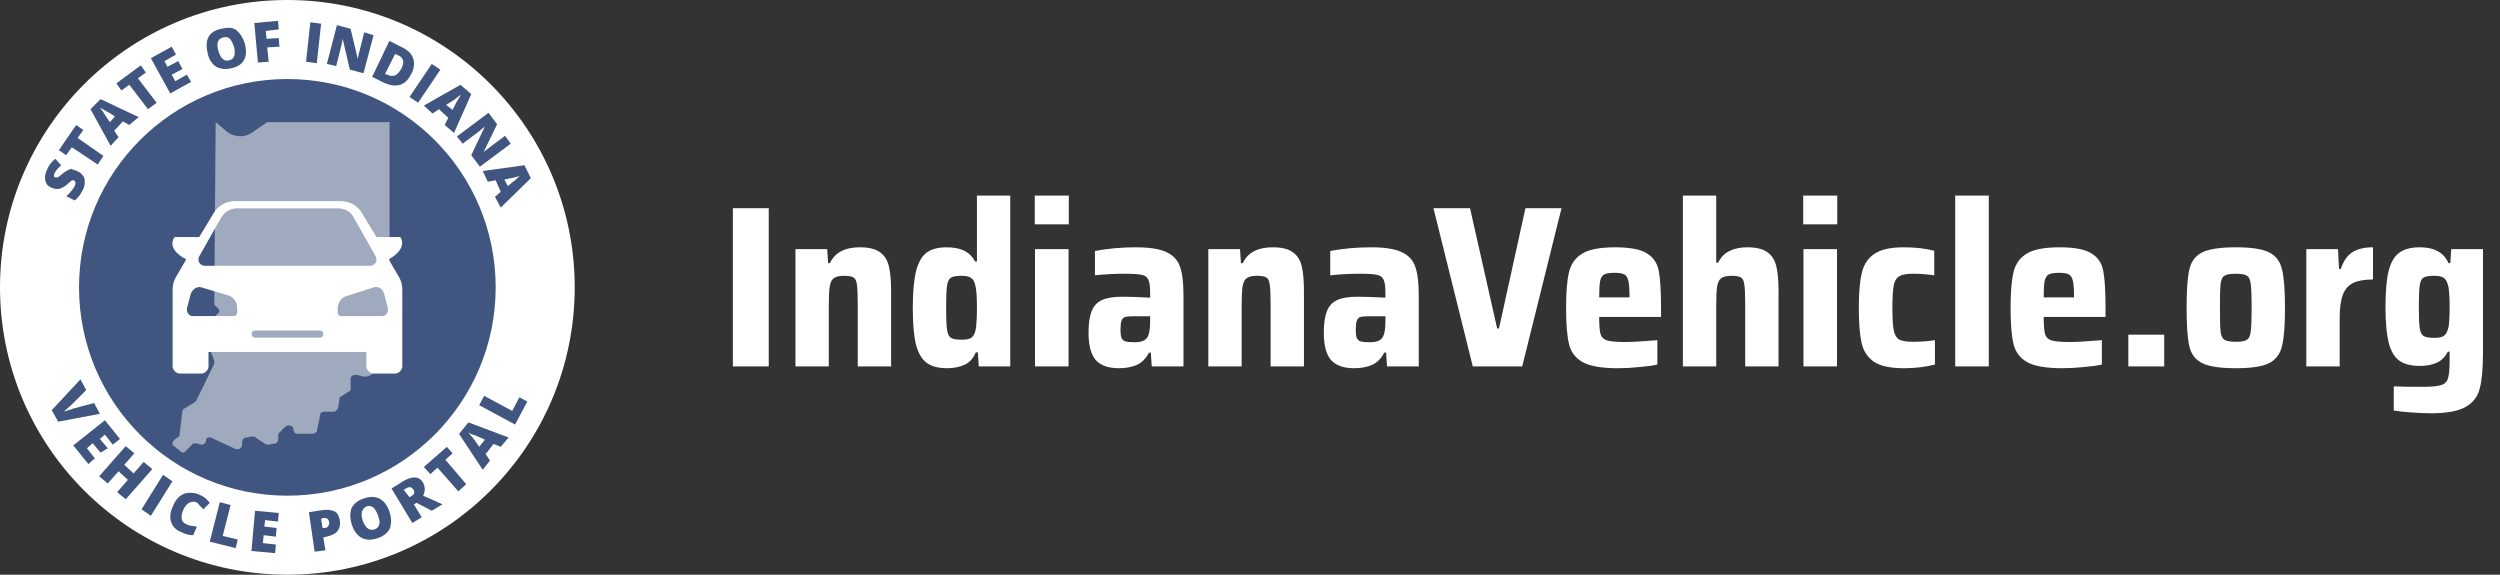
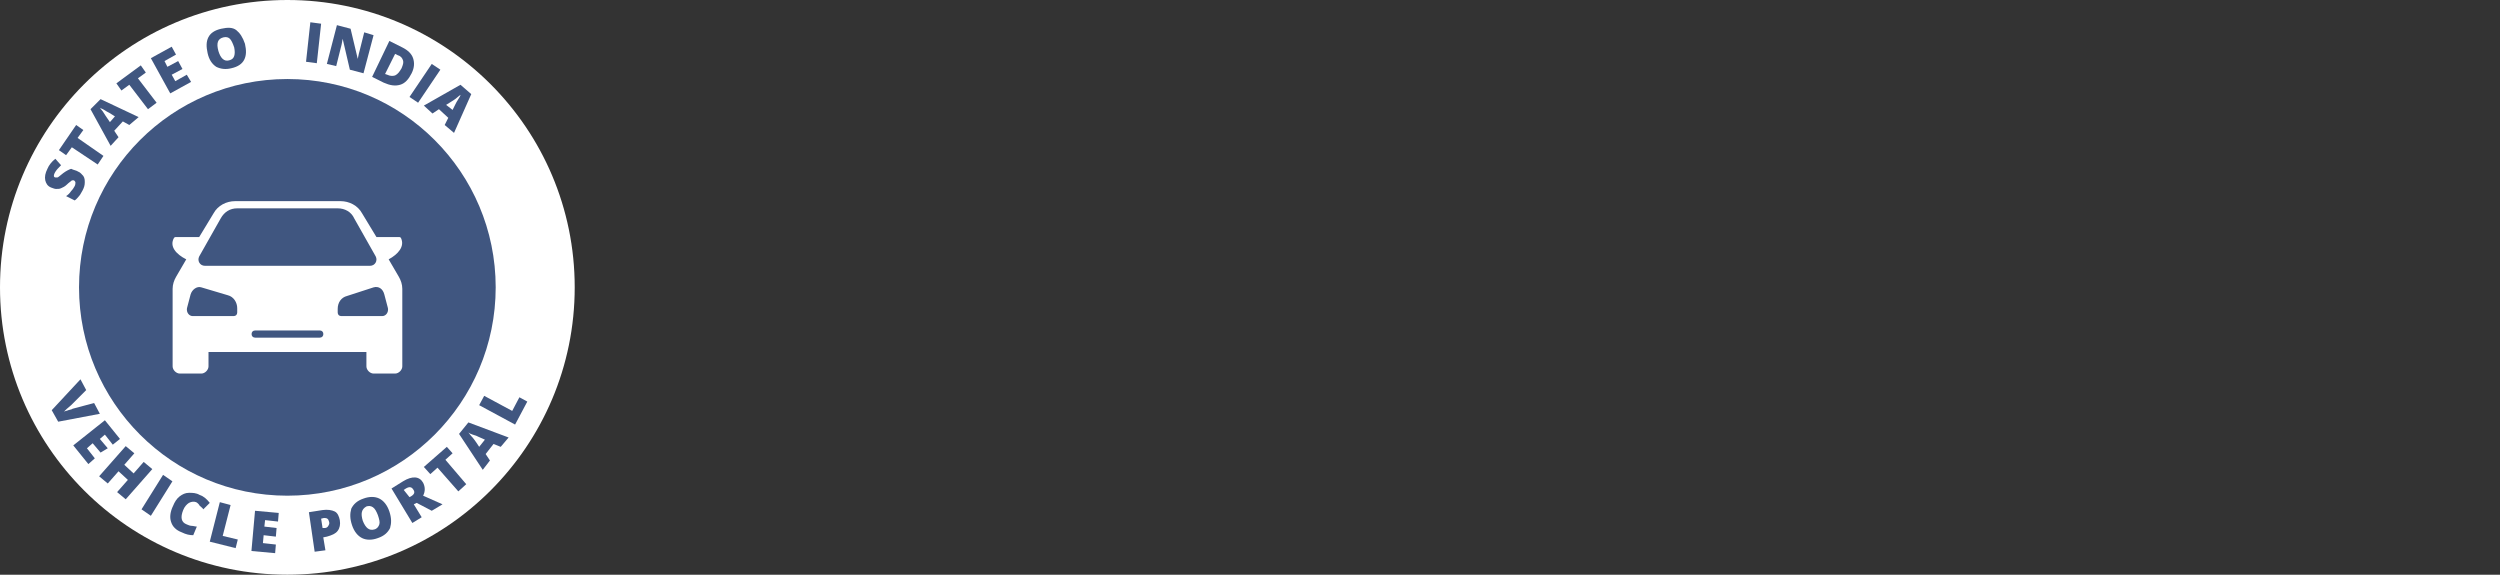
<svg xmlns="http://www.w3.org/2000/svg" width="348" height="80" viewBox="0 0 348 80" fill="none">
  <rect x="0" y="0" width="348" height="80" fill="#333333" stroke="none" />
  <g clip-path="url(#clip0_168_4721)">
    <path fill-rule="evenodd" clip-rule="evenodd" d="M40 80C17.909 80 0 62.091 0 40C0 17.909 17.909 0 40 0C62.091 0 80 17.909 80 40C80 62.091 62.091 80 40 80Z" fill="white" />
    <path fill-rule="evenodd" clip-rule="evenodd" d="M40 69C23.984 69 11 56.016 11 40C11 23.984 23.984 11 40 11C56.016 11 69 23.984 69 40C69 56.016 56.016 69 40 69Z" fill="#405680" />
-     <path d="M55 50.055L54.806 51.202C54.806 51.584 54.419 51.775 54.032 51.584H53.838C53.257 51.392 52.483 51.392 51.902 51.966C51.514 52.348 50.934 52.539 50.353 52.348L49.578 52.157C49.191 52.157 48.803 52.348 48.803 52.73V54.068C48.803 54.259 48.803 54.45 48.61 54.45L47.448 55.214C47.254 55.214 47.254 55.405 47.254 55.596L47.061 56.742C47.061 56.934 46.673 57.316 46.48 57.316H45.124C44.737 57.316 44.543 57.507 44.543 57.889L44.156 59.8C44.156 60.182 43.769 60.373 43.575 60.373H41.445C41.058 60.373 40.864 60.182 40.864 59.8C40.864 59.226 40.09 59.035 39.702 59.417L38.928 60.182C38.734 60.373 38.734 60.373 38.734 60.564V61.137C38.734 61.328 38.541 61.71 38.347 61.71L37.379 61.901C37.185 61.901 36.991 61.901 36.798 61.71L35.636 60.946C35.442 60.755 35.249 60.755 35.055 60.755L34.087 60.946C33.893 60.946 33.7 61.328 33.7 61.519V61.901C33.7 62.283 33.312 62.666 32.731 62.475L29.439 60.946C29.052 60.755 28.665 60.946 28.665 61.328C28.665 61.71 28.278 61.901 28.084 61.901L27.309 61.71C27.116 61.71 27.116 61.71 26.922 61.71L25.76 62.857C25.567 63.048 25.373 63.048 25.179 62.857L24.211 62.092C23.824 61.901 24.017 61.328 24.405 61.137L24.598 60.946C24.792 60.946 24.986 60.755 24.986 60.564L25.373 57.316C25.373 57.125 25.567 56.934 25.567 56.934L27.116 55.978L27.309 55.787L29.827 50.628C29.827 50.437 29.827 50.437 29.827 50.246L28.278 46.043C28.278 45.852 28.278 45.66 28.471 45.469L30.408 43.559C30.601 43.368 30.601 43.176 30.408 42.986L29.827 42.412V42.221L30.02 17L31.376 18.146C32.344 19.102 34.087 19.293 35.249 18.337L37.185 17H54.225V47.38C54.225 47.571 54.225 47.571 54.225 47.762L54.032 48.144C53.838 48.335 53.838 48.718 54.225 48.909L55 49.673C55 49.673 55 49.864 55 50.055Z" fill="#9FAABF" />
    <path d="M55.501 38.5L54.102 36.1C55.401 35.4 56.4 34.3 55.8 33.1C55.7 33 55.6 33 55.6 33H52.403L50.405 29.7C49.806 28.6 48.607 28 47.408 28H32.721C31.522 28 30.323 28.6 29.724 29.7L27.726 33H24.429C24.429 33 24.329 33 24.229 33.1C23.529 34.3 24.529 35.4 25.927 36.1L24.529 38.5C24.229 39 24.029 39.6 24.029 40.2V51C24.029 51.5 24.529 52 25.028 52H28.026C28.525 52 29.024 51.5 29.024 51V49H51.005V51C51.005 51.5 51.504 52 52.004 52H55.001C55.501 52 56 51.5 56 51V40.2C56 39.6 55.8 39 55.501 38.5ZM27.726 35.7L30.723 30.4C31.223 29.5 32.022 29 33.021 29H47.008C48.007 29 48.907 29.5 49.306 30.4L52.303 35.7C52.603 36.3 52.203 37 51.504 37H28.525C27.826 37 27.426 36.3 27.726 35.7ZM33.021 43.5C33.021 43.8 32.821 44 32.521 44H26.826C26.327 44 25.927 43.5 26.027 42.9L26.527 41C26.727 40.3 27.426 39.8 28.026 40L31.722 41.1C32.521 41.3 33.021 42.1 33.021 42.9V43.5ZM44.511 47H35.519C35.219 47 35.019 46.8 35.019 46.5C35.019 46.2 35.219 46 35.519 46H44.511C44.81 46 45.01 46.2 45.01 46.5C45.01 46.8 44.81 47 44.511 47ZM53.203 44H47.508C47.208 44 47.008 43.8 47.008 43.5V43C47.008 42.1 47.508 41.4 48.307 41.2L52.004 40C52.703 39.8 53.303 40.2 53.502 41L54.002 42.9C54.102 43.5 53.702 44 53.203 44Z" fill="white" />
    <path d="M13.1 56.1L13.9 57.6L8.1 58.7L7.2 57.1L11.2 52.8L12 54.3L9.9 56.4C9.4 56.8 9.1 57.1 8.9 57.3C9.1 57.2 9.3 57.2 9.5 57.1C9.8 57 10 57 10.1 56.9L13.1 56.1Z" fill="#405680" />
    <path d="M12.3 64.6L10.2 62L14.6 58.5L16.7 61.1L15.7 61.9L14.6 60.5L13.9 61.1L15 62.4L14 63L12.9 61.7L12.1 62.4L13.2 63.8L12.3 64.6Z" fill="#405680" />
    <path d="M17.5 69.5L16.3 68.5L17.8 66.8L16.5 65.6L15 67.3L13.8 66.3L17.5 62.1L18.7 63.1L17.3 64.7L18.6 65.9L20 64.3L21.2 65.3L17.5 69.5Z" fill="#405680" />
    <path d="M19.7 70.9L22.7 66.1L24 67L21 71.8L19.7 70.9Z" fill="#405680" />
    <path d="M27.3 69.9C27 69.8 26.7 69.8 26.3 70C26 70.2 25.7 70.5 25.5 71C25.1 72 25.2 72.7 26 73C26.2 73.1 26.5 73.2 26.7 73.2C26.9 73.2 27.2 73.3 27.4 73.3L26.9 74.5C26.4 74.5 25.9 74.4 25.3 74.1C24.5 73.8 24 73.3 23.8 72.6C23.6 72 23.7 71.2 24.1 70.4C24.3 69.9 24.6 69.4 25 69.1C25.4 68.8 25.8 68.6 26.3 68.6C26.8 68.6 27.3 68.6 27.8 68.9C28.4 69.1 28.8 69.5 29.2 70L28.3 70.9C28.2 70.7 28 70.6 27.8 70.4C27.7 70.2 27.5 70 27.3 69.9Z" fill="#405680" />
    <path d="M29.2 75.4L30.6 69.9L32.1 70.3L31 74.6L33.1 75.1L32.8 76.3L29.2 75.4Z" fill="#405680" />
    <path d="M38.3 77L35 76.7L35.5 71.1L38.8 71.4L38.7 72.6L36.9 72.4L36.8 73.3L38.5 73.5L38.4 74.7L36.7 74.5L36.6 75.6L38.4 75.8L38.3 77Z" fill="#405680" />
    <path d="M47.3 72.4C47.4 73 47.3 73.5 47 73.9C46.7 74.3 46.2 74.5 45.5 74.7L45 74.8L45.3 76.6L43.8 76.8L43 71.3L44.9 71C45.6 70.9 46.2 71 46.6 71.2C47 71.4 47.2 71.9 47.3 72.4ZM44.9 73.5H45.2C45.4 73.5 45.6 73.4 45.7 73.2C45.8 73 45.9 72.9 45.8 72.6C45.7 72.2 45.5 72.1 45.1 72.1L44.7 72.2L44.9 73.5Z" fill="#405680" />
    <path d="M54.2 71.2C54.5 72.1 54.5 72.8 54.3 73.5C54 74.1 53.5 74.6 52.6 74.9C51.8 75.2 51 75.2 50.4 74.9C49.8 74.6 49.3 74 49 73.1C48.7 72.2 48.7 71.5 48.9 70.8C49.2 70.2 49.7 69.7 50.6 69.4C51.4 69.1 52.2 69.1 52.8 69.4C53.4 69.7 53.9 70.3 54.2 71.2ZM50.5 72.5C50.9 73.5 51.4 73.9 52.1 73.7C52.5 73.6 52.7 73.3 52.8 73C52.9 72.7 52.8 72.3 52.6 71.7C52.4 71.2 52.2 70.8 51.9 70.6C51.6 70.4 51.3 70.4 51 70.5C50.3 70.9 50.2 71.5 50.5 72.5Z" fill="#405680" />
    <path d="M57.6 70.2L58.7 72L57.4 72.8L54.5 68L56.1 67C57.4 66.2 58.4 66.3 58.9 67.2C59.2 67.8 59.2 68.4 58.9 69L61.6 70.2L60.1 71.1L58 70L57.6 70.2ZM57 69.2L57.2 69.1C57.7 68.8 57.8 68.5 57.5 68.1C57.3 67.8 57 67.7 56.5 68L56.2 68.2L57 69.2Z" fill="#405680" />
    <path d="M64.9 67.4L63.8 68.4L60.9 65.1L59.9 66L59 65L62.2 62.2L63 63.1L62 64L64.9 67.4Z" fill="#405680" />
    <path d="M69.7 62.2L68.7 61.8L67.6 63.2L68.2 64.1L67.2 65.4L63.9 60.4L65.2 58.8L70.8 60.9L69.7 62.2ZM67.5 61.2L66.6 60.8C66.4 60.7 66.2 60.6 65.8 60.5C65.5 60.4 65.3 60.3 65.2 60.2C65.3 60.3 65.4 60.5 65.6 60.7C65.8 60.9 66.2 61.4 66.7 62.2L67.5 61.2Z" fill="#405680" />
    <path d="M71.7 59.1L66.7 56.4L67.4 55.1L71.3 57.2L72.3 55.3L73.4 55.9L71.7 59.1Z" fill="#405680" />
    <path d="M10.9 23.9C11.2 24 11.4 24.3 11.6 24.5C11.8 24.8 11.8 25.1 11.8 25.4C11.8 25.8 11.7 26.1 11.5 26.5C11.3 26.8 11.2 27.1 11 27.3C10.8 27.5 10.7 27.7 10.4 27.9L9.2 27.3C9.5 27.1 9.7 26.9 9.9 26.6C10.1 26.4 10.3 26.1 10.4 25.9C10.5 25.7 10.5 25.5 10.5 25.4C10.5 25.3 10.4 25.2 10.3 25.1C10.2 25.1 10.2 25.1 10.1 25.1C10 25.1 10 25.1 9.9 25.2C9.8 25.3 9.6 25.4 9.3 25.7C9 26 8.7 26.1 8.5 26.2C8.3 26.3 8.1 26.3 7.8 26.3C7.6 26.3 7.4 26.2 7.1 26.1C6.6 25.9 6.4 25.5 6.3 25.1C6.2 24.6 6.3 24.1 6.6 23.5C6.8 23 7.2 22.5 7.7 22.1L8.5 23C8.1 23.4 7.8 23.7 7.6 24.1C7.5 24.3 7.5 24.4 7.5 24.5C7.5 24.6 7.6 24.7 7.7 24.7C7.8 24.7 7.9 24.7 8 24.7C8.1 24.7 8.4 24.4 8.8 24.1C9.2 23.8 9.6 23.6 9.9 23.5C10.3 23.7 10.6 23.7 10.9 23.9Z" fill="#405680" />
    <path d="M14.4 21.7L13.6 22.9L10 20.5L9.2 21.6L8.2 20.9L10.6 17.4L11.6 18.1L10.8 19.2L14.4 21.7Z" fill="#405680" />
    <path d="M18 17.4L17.1 16.9L15.9 18.2L16.5 19.1L15.4 20.3L12.6 15.2L14 13.8L19.3 16.3L18 17.4ZM16 16.2L15.2 15.7C15 15.6 14.8 15.5 14.5 15.3C14.2 15.1 14 15.1 13.9 15C14 15.1 14.1 15.3 14.3 15.5C14.5 15.8 14.8 16.3 15.3 17L16 16.2Z" fill="#405680" />
    <path d="M21.8 14.3L20.6 15.2L18 11.8L16.9 12.6L16.2 11.6L19.6 9.1L20.3 10.1L19.2 10.9L21.8 14.3Z" fill="#405680" />
    <path d="M26.6 11.4L23.7 13L21 8.1L23.9 6.5L24.5 7.6L22.9 8.5L23.3 9.3L24.8 8.5L25.4 9.6L23.9 10.4L24.4 11.3L26 10.4L26.6 11.4Z" fill="#405680" />
    <path d="M34.1 6.1C34.3 7 34.3 7.7 34 8.3C33.7 8.9 33.1 9.3 32.2 9.5C31.4 9.7 30.7 9.6 30.1 9.3C29.5 8.9 29.1 8.3 28.9 7.4C28.7 6.5 28.7 5.8 29 5.2C29.3 4.6 29.9 4.2 30.8 4C31.7 3.8 32.4 3.8 32.9 4.2C33.4 4.6 33.8 5.2 34.1 6.1ZM30.4 7.1C30.7 8.1 31.2 8.6 31.9 8.4C32.3 8.3 32.5 8.1 32.6 7.8C32.7 7.5 32.7 7.1 32.6 6.6C32.4 6 32.2 5.6 32 5.4C31.8 5.2 31.5 5.1 31.1 5.2C30.3 5.4 30.1 6 30.4 7.1Z" fill="#405680" />
-     <path d="M37.4 8.6L35.9 8.7L35.4 3.2L38.7 2.9L38.8 4.1L37 4.3L37.1 5.4L38.8 5.3L38.9 6.5L37.2 6.6L37.4 8.6Z" fill="#405680" />
    <path d="M42.6 8.6L43.2 3.1L44.7 3.3L44.1 8.8L42.6 8.6Z" fill="#405680" />
    <path d="M50.6 10.2L48.7 9.7L47.7 5.4C47.6 6 47.5 6.5 47.4 6.8L46.8 9.2L45.5 8.9L46.9 3.5L48.8 4L49.8 8.2C49.9 7.7 50 7.2 50.1 6.9L50.7 4.5L52 4.9L50.6 10.2Z" fill="#405680" />
    <path d="M57.3 10.2C56.9 11 56.4 11.6 55.7 11.8C55 12 54.3 11.9 53.4 11.5L51.8 10.7L54.2 5.7L56 6.6C56.8 7 57.3 7.5 57.5 8.1C57.7 8.7 57.7 9.4 57.3 10.2ZM55.9 9.5C56.1 9 56.2 8.7 56.1 8.4C56 8.1 55.8 7.8 55.4 7.7L55 7.5L53.6 10.3L53.9 10.4C54.3 10.6 54.7 10.6 55 10.5C55.4 10.3 55.6 10 55.9 9.5Z" fill="#405680" />
    <path d="M57 13.5L60.1 8.9L61.3 9.7L58.2 14.3L57 13.5Z" fill="#405680" />
    <path d="M61.9 17.4L62.4 16.4L61.1 15.2L60.2 15.8L59 14.7L64.1 11.8L65.6 13.1L63.2 18.5L61.9 17.4ZM63 15.3L63.4 14.5C63.5 14.3 63.6 14.1 63.8 13.8C64 13.5 64.1 13.3 64.1 13.2C64 13.3 63.8 13.4 63.6 13.6C63.4 13.8 62.9 14.1 62.1 14.6L63 15.3Z" fill="#405680" />
-     <path d="M66.8 23.2L65.6 21.6L67.5 17.6C67 18 66.7 18.3 66.4 18.5L64.4 20L63.6 19L68 15.7L69.2 17.3L67.3 21.2C67.7 20.8 68.1 20.6 68.3 20.4L70.3 18.9L71.1 20L66.8 23.2Z" fill="#405680" />
-     <path d="M68.9 27.4L69.7 26.7L69 25.1L67.9 25.3L67.2 23.8L73 23L73.9 24.8L69.7 28.9L68.9 27.4ZM70.7 25.9L71.4 25.3C71.6 25.2 71.8 25 72 24.8C72.2 24.6 72.4 24.4 72.6 24.4C72.5 24.4 72.3 24.5 72 24.6C71.7 24.7 71.1 24.8 70.2 25L70.7 25.9Z" fill="#405680" />
  </g>
-   <path d="M102.016 51V28.984H107.008V51H102.016ZM119.4 42.264C119.4 40.963 119.357 40.067 119.272 39.576C119.208 39.064 119.048 38.744 118.792 38.616C118.557 38.467 118.12 38.392 117.48 38.392C116.819 38.392 116.339 38.509 116.04 38.744C115.763 38.957 115.581 39.341 115.496 39.896C115.411 40.429 115.368 41.315 115.368 42.552V51H110.728V34.68H115.144L115.272 36.632H115.528C116.211 35.16 117.597 34.424 119.688 34.424C120.925 34.424 121.853 34.648 122.472 35.096C123.091 35.523 123.507 36.163 123.72 37.016C123.933 37.869 124.04 39.043 124.04 40.536V51H119.4V42.264ZM131.829 51.256C130.635 51.256 129.696 51.011 129.013 50.52C128.331 50.029 127.829 49.187 127.509 47.992C127.211 46.797 127.061 45.091 127.061 42.872C127.061 40.696 127.211 39 127.509 37.784C127.808 36.568 128.288 35.704 128.949 35.192C129.632 34.68 130.571 34.424 131.765 34.424C132.725 34.424 133.525 34.573 134.165 34.872C134.827 35.171 135.349 35.683 135.733 36.408H135.989V27.224H140.629V51H136.245L136.117 49.048H135.829C135.488 49.88 134.965 50.456 134.261 50.776C133.557 51.096 132.747 51.256 131.829 51.256ZM133.877 47.288C134.432 47.288 134.848 47.213 135.125 47.064C135.403 46.915 135.605 46.627 135.733 46.2C135.84 45.837 135.904 45.4 135.925 44.888C135.968 44.376 135.989 43.693 135.989 42.84C135.989 41.283 135.915 40.248 135.765 39.736C135.659 39.203 135.456 38.851 135.157 38.68C134.88 38.488 134.453 38.392 133.877 38.392C133.152 38.392 132.651 38.477 132.373 38.648C132.096 38.819 131.915 39.192 131.829 39.768C131.744 40.344 131.701 41.368 131.701 42.84C131.701 44.312 131.744 45.336 131.829 45.912C131.915 46.488 132.096 46.861 132.373 47.032C132.651 47.203 133.152 47.288 133.877 47.288ZM144.04 31.224V27.224H148.776V31.224H144.04ZM144.072 51V34.68H148.744V51H144.072ZM155.748 51.256C154.276 51.256 153.199 50.872 152.516 50.104C151.855 49.315 151.524 48.056 151.524 46.328C151.524 45.069 151.663 44.077 151.94 43.352C152.217 42.627 152.687 42.104 153.348 41.784C154.031 41.464 154.991 41.304 156.228 41.304C157.145 41.304 158.436 41.347 160.1 41.432V40.76C160.1 39.885 160.015 39.277 159.844 38.936C159.695 38.573 159.396 38.349 158.948 38.264C158.5 38.157 157.721 38.104 156.612 38.104C155.097 38.104 153.7 38.179 152.42 38.328V34.936C154.233 34.595 156.121 34.424 158.084 34.424C160.004 34.424 161.433 34.648 162.372 35.096C163.332 35.544 163.961 36.227 164.26 37.144C164.58 38.04 164.74 39.352 164.74 41.08V51H160.324L160.196 49.08H159.94C159.513 49.912 158.937 50.488 158.212 50.808C157.508 51.107 156.687 51.256 155.748 51.256ZM157.892 47.64C158.383 47.64 158.767 47.587 159.044 47.48C159.343 47.373 159.577 47.181 159.748 46.904C159.983 46.477 160.1 45.752 160.1 44.728V44.024H157.636C157.145 44.024 156.783 44.067 156.548 44.152C156.335 44.237 156.185 44.419 156.1 44.696C156.015 44.952 155.972 45.357 155.972 45.912C155.972 46.403 156.015 46.765 156.1 47C156.185 47.235 156.356 47.405 156.612 47.512C156.889 47.597 157.316 47.64 157.892 47.64ZM176.869 42.264C176.869 40.963 176.826 40.067 176.741 39.576C176.677 39.064 176.517 38.744 176.261 38.616C176.026 38.467 175.589 38.392 174.949 38.392C174.287 38.392 173.807 38.509 173.509 38.744C173.231 38.957 173.05 39.341 172.965 39.896C172.879 40.429 172.837 41.315 172.837 42.552V51H168.197V34.68H172.613L172.741 36.632H172.997C173.679 35.16 175.066 34.424 177.157 34.424C178.394 34.424 179.322 34.648 179.941 35.096C180.559 35.523 180.975 36.163 181.189 37.016C181.402 37.869 181.509 39.043 181.509 40.536V51H176.869V42.264ZM188.498 51.256C187.026 51.256 185.949 50.872 185.266 50.104C184.605 49.315 184.274 48.056 184.274 46.328C184.274 45.069 184.413 44.077 184.69 43.352C184.967 42.627 185.437 42.104 186.098 41.784C186.781 41.464 187.741 41.304 188.978 41.304C189.895 41.304 191.186 41.347 192.85 41.432V40.76C192.85 39.885 192.765 39.277 192.594 38.936C192.445 38.573 192.146 38.349 191.698 38.264C191.25 38.157 190.471 38.104 189.362 38.104C187.847 38.104 186.45 38.179 185.17 38.328V34.936C186.983 34.595 188.871 34.424 190.834 34.424C192.754 34.424 194.183 34.648 195.122 35.096C196.082 35.544 196.711 36.227 197.01 37.144C197.33 38.04 197.49 39.352 197.49 41.08V51H193.074L192.946 49.08H192.69C192.263 49.912 191.687 50.488 190.962 50.808C190.258 51.107 189.437 51.256 188.498 51.256ZM190.642 47.64C191.133 47.64 191.517 47.587 191.794 47.48C192.093 47.373 192.327 47.181 192.498 46.904C192.733 46.477 192.85 45.752 192.85 44.728V44.024H190.386C189.895 44.024 189.533 44.067 189.298 44.152C189.085 44.237 188.935 44.419 188.85 44.696C188.765 44.952 188.722 45.357 188.722 45.912C188.722 46.403 188.765 46.765 188.85 47C188.935 47.235 189.106 47.405 189.362 47.512C189.639 47.597 190.066 47.64 190.642 47.64ZM205.011 51L199.539 28.984H204.627L208.403 45.72H208.659L212.339 28.984H217.363L211.891 51H205.011ZM231.215 44.12H222.607C222.607 45.272 222.671 46.072 222.799 46.52C222.927 46.947 223.225 47.235 223.695 47.384C224.185 47.533 225.039 47.608 226.255 47.608C227.172 47.608 228.655 47.523 230.703 47.352V50.744C230.063 50.893 229.22 51.011 228.175 51.096C227.151 51.203 226.148 51.256 225.167 51.256C222.969 51.256 221.359 50.979 220.335 50.424C219.332 49.869 218.692 49.037 218.415 47.928C218.137 46.819 217.999 45.133 217.999 42.872C217.999 40.653 218.137 38.979 218.415 37.848C218.692 36.717 219.311 35.864 220.271 35.288C221.231 34.712 222.745 34.424 224.815 34.424C226.863 34.424 228.335 34.701 229.231 35.256C230.127 35.789 230.681 36.6 230.895 37.688C231.108 38.776 231.215 40.504 231.215 42.872V44.12ZM224.751 37.976C224.089 37.976 223.609 38.051 223.311 38.2C223.033 38.349 222.841 38.659 222.735 39.128C222.649 39.576 222.607 40.333 222.607 41.4H226.831C226.831 40.312 226.777 39.544 226.671 39.096C226.564 38.627 226.372 38.328 226.095 38.2C225.817 38.051 225.369 37.976 224.751 37.976ZM242.931 42.264C242.931 40.963 242.889 40.067 242.803 39.576C242.739 39.064 242.579 38.744 242.323 38.616C242.089 38.467 241.651 38.392 241.011 38.392C240.35 38.392 239.87 38.509 239.571 38.744C239.294 38.957 239.113 39.341 239.027 39.896C238.942 40.429 238.899 41.315 238.899 42.552V51H234.259V27.224H238.899V36.568H239.155C239.539 35.8 240.073 35.256 240.755 34.936C241.438 34.595 242.259 34.424 243.219 34.424C244.457 34.424 245.385 34.648 246.003 35.096C246.622 35.523 247.038 36.163 247.251 37.016C247.465 37.869 247.571 39.032 247.571 40.504V51H242.931V42.264ZM251.009 31.224V27.224H255.745V31.224H251.009ZM251.041 51V34.68H255.713V51H251.041ZM269.341 50.744C268.018 51.085 266.578 51.256 265.021 51.256C263.143 51.256 261.757 50.957 260.861 50.36C259.965 49.741 259.389 48.867 259.133 47.736C258.877 46.584 258.749 44.952 258.749 42.84C258.749 40.749 258.887 39.128 259.165 37.976C259.442 36.824 260.018 35.949 260.893 35.352C261.789 34.733 263.154 34.424 264.989 34.424C266.589 34.424 268.007 34.584 269.245 34.904V38.328C268.285 38.179 267.303 38.104 266.301 38.104C265.405 38.104 264.765 38.221 264.381 38.456C263.997 38.669 263.741 39.085 263.613 39.704C263.485 40.323 263.421 41.368 263.421 42.84C263.421 44.333 263.485 45.389 263.613 46.008C263.741 46.627 263.986 47.043 264.349 47.256C264.733 47.469 265.383 47.576 266.301 47.576C267.41 47.576 268.423 47.501 269.341 47.352V50.744ZM272.166 51V27.224H276.838V51H272.166ZM293.09 44.12H284.482C284.482 45.272 284.546 46.072 284.674 46.52C284.802 46.947 285.1 47.235 285.57 47.384C286.06 47.533 286.914 47.608 288.13 47.608C289.047 47.608 290.53 47.523 292.578 47.352V50.744C291.938 50.893 291.095 51.011 290.05 51.096C289.026 51.203 288.023 51.256 287.042 51.256C284.844 51.256 283.234 50.979 282.21 50.424C281.207 49.869 280.567 49.037 280.29 47.928C280.012 46.819 279.874 45.133 279.874 42.872C279.874 40.653 280.012 38.979 280.29 37.848C280.567 36.717 281.186 35.864 282.146 35.288C283.106 34.712 284.62 34.424 286.69 34.424C288.738 34.424 290.21 34.701 291.106 35.256C292.002 35.789 292.556 36.6 292.77 37.688C292.983 38.776 293.09 40.504 293.09 42.872V44.12ZM286.626 37.976C285.964 37.976 285.484 38.051 285.186 38.2C284.908 38.349 284.716 38.659 284.61 39.128C284.524 39.576 284.482 40.333 284.482 41.4H288.706C288.706 40.312 288.652 39.544 288.546 39.096C288.439 38.627 288.247 38.328 287.97 38.2C287.692 38.051 287.244 37.976 286.626 37.976ZM296.262 51V46.584H301.254V51H296.262ZM311.222 51.256C309.067 51.256 307.51 51.021 306.55 50.552C305.611 50.083 305.014 49.304 304.758 48.216C304.502 47.107 304.374 45.315 304.374 42.84C304.374 40.365 304.502 38.584 304.758 37.496C305.014 36.387 305.611 35.597 306.55 35.128C307.51 34.659 309.067 34.424 311.222 34.424C313.376 34.424 314.923 34.659 315.862 35.128C316.8 35.597 317.398 36.387 317.654 37.496C317.931 38.584 318.07 40.365 318.07 42.84C318.07 45.293 317.931 47.075 317.654 48.184C317.398 49.272 316.8 50.061 315.862 50.552C314.923 51.021 313.376 51.256 311.222 51.256ZM311.222 47.576C311.99 47.576 312.512 47.48 312.79 47.288C313.067 47.096 313.238 46.712 313.302 46.136C313.387 45.56 313.43 44.461 313.43 42.84C313.43 41.219 313.387 40.12 313.302 39.544C313.238 38.947 313.067 38.563 312.79 38.392C312.512 38.2 311.99 38.104 311.222 38.104C310.454 38.104 309.92 38.2 309.622 38.392C309.344 38.563 309.174 38.936 309.11 39.512C309.046 40.088 309.014 41.197 309.014 42.84C309.014 44.483 309.046 45.592 309.11 46.168C309.174 46.723 309.344 47.096 309.622 47.288C309.92 47.48 310.454 47.576 311.222 47.576ZM321.041 34.68H325.457L325.585 37.432H325.841C326.225 36.301 326.769 35.523 327.473 35.096C328.177 34.648 329.126 34.424 330.321 34.424V38.904C329.147 38.904 328.23 39.064 327.569 39.384C326.907 39.704 326.427 40.248 326.129 41.016C325.83 41.784 325.681 42.861 325.681 44.248V51H321.041V34.68ZM338.397 57.528C337.48 57.528 336.531 57.485 335.549 57.4C334.589 57.336 333.811 57.251 333.213 57.144V53.784C334.152 53.827 335.496 53.848 337.245 53.848C338.483 53.848 339.347 53.763 339.837 53.592C340.328 53.443 340.637 53.123 340.765 52.632C340.915 52.163 340.989 51.32 340.989 50.104V48.952H340.733C340.371 49.677 339.859 50.189 339.197 50.488C338.557 50.787 337.768 50.936 336.829 50.936C335.613 50.936 334.664 50.691 333.981 50.2C333.299 49.709 332.808 48.877 332.509 47.704C332.211 46.509 332.061 44.845 332.061 42.712C332.061 40.536 332.211 38.851 332.509 37.656C332.829 36.461 333.331 35.629 334.013 35.16C334.696 34.669 335.635 34.424 336.829 34.424C338.856 34.424 340.189 35.16 340.829 36.632H341.085L341.213 34.68H345.629V49.08C345.629 51.277 345.48 52.941 345.181 54.072C344.904 55.203 344.253 56.056 343.229 56.632C342.205 57.229 340.595 57.528 338.397 57.528ZM338.845 47.032C339.4 47.032 339.816 46.957 340.093 46.808C340.371 46.659 340.573 46.381 340.701 45.976C340.829 45.656 340.904 45.251 340.925 44.76C340.968 44.269 340.989 43.587 340.989 42.712C340.989 41.901 340.968 41.261 340.925 40.792C340.904 40.301 340.84 39.907 340.733 39.608C340.605 39.139 340.403 38.819 340.125 38.648C339.848 38.477 339.421 38.392 338.845 38.392C338.12 38.392 337.619 38.477 337.341 38.648C337.085 38.797 336.915 39.149 336.829 39.704C336.744 40.259 336.701 41.261 336.701 42.712C336.701 44.141 336.744 45.133 336.829 45.688C336.915 46.243 337.096 46.605 337.373 46.776C337.651 46.947 338.141 47.032 338.845 47.032Z" fill="white" />
  <defs>
    <clipPath id="clip0_168_4721">
      <rect width="80" height="80" fill="white" />
    </clipPath>
  </defs>
</svg>